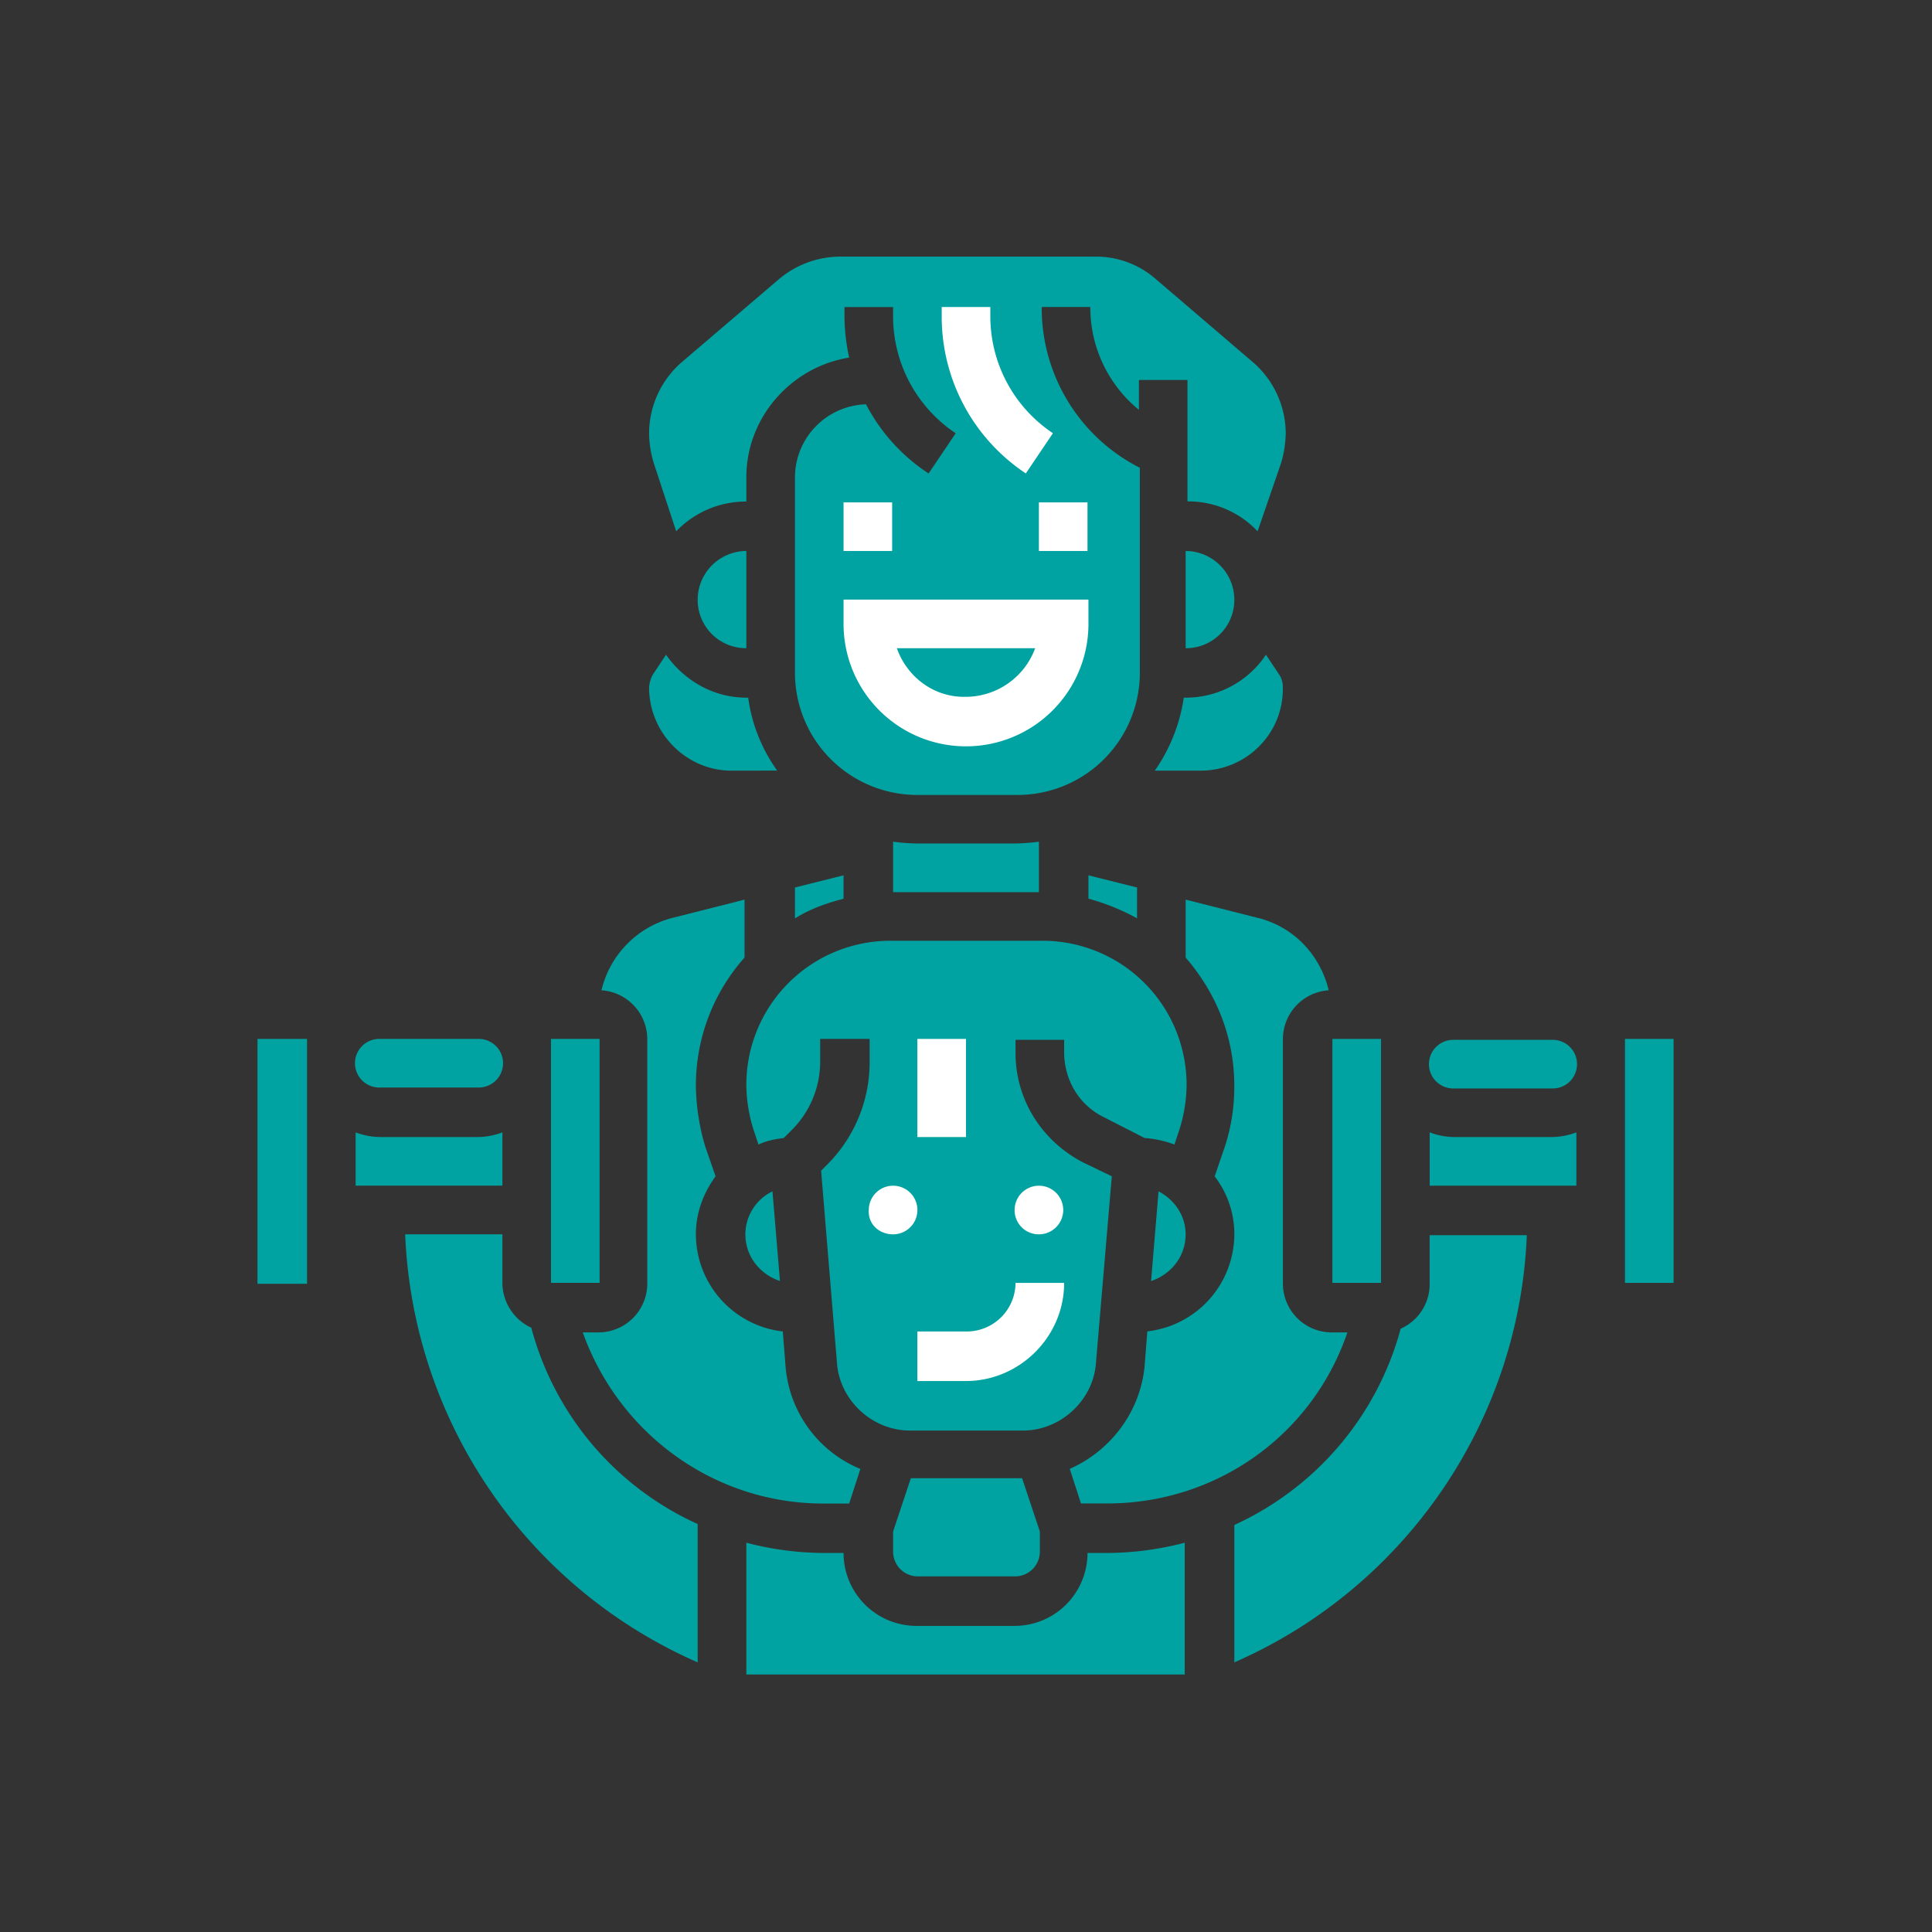
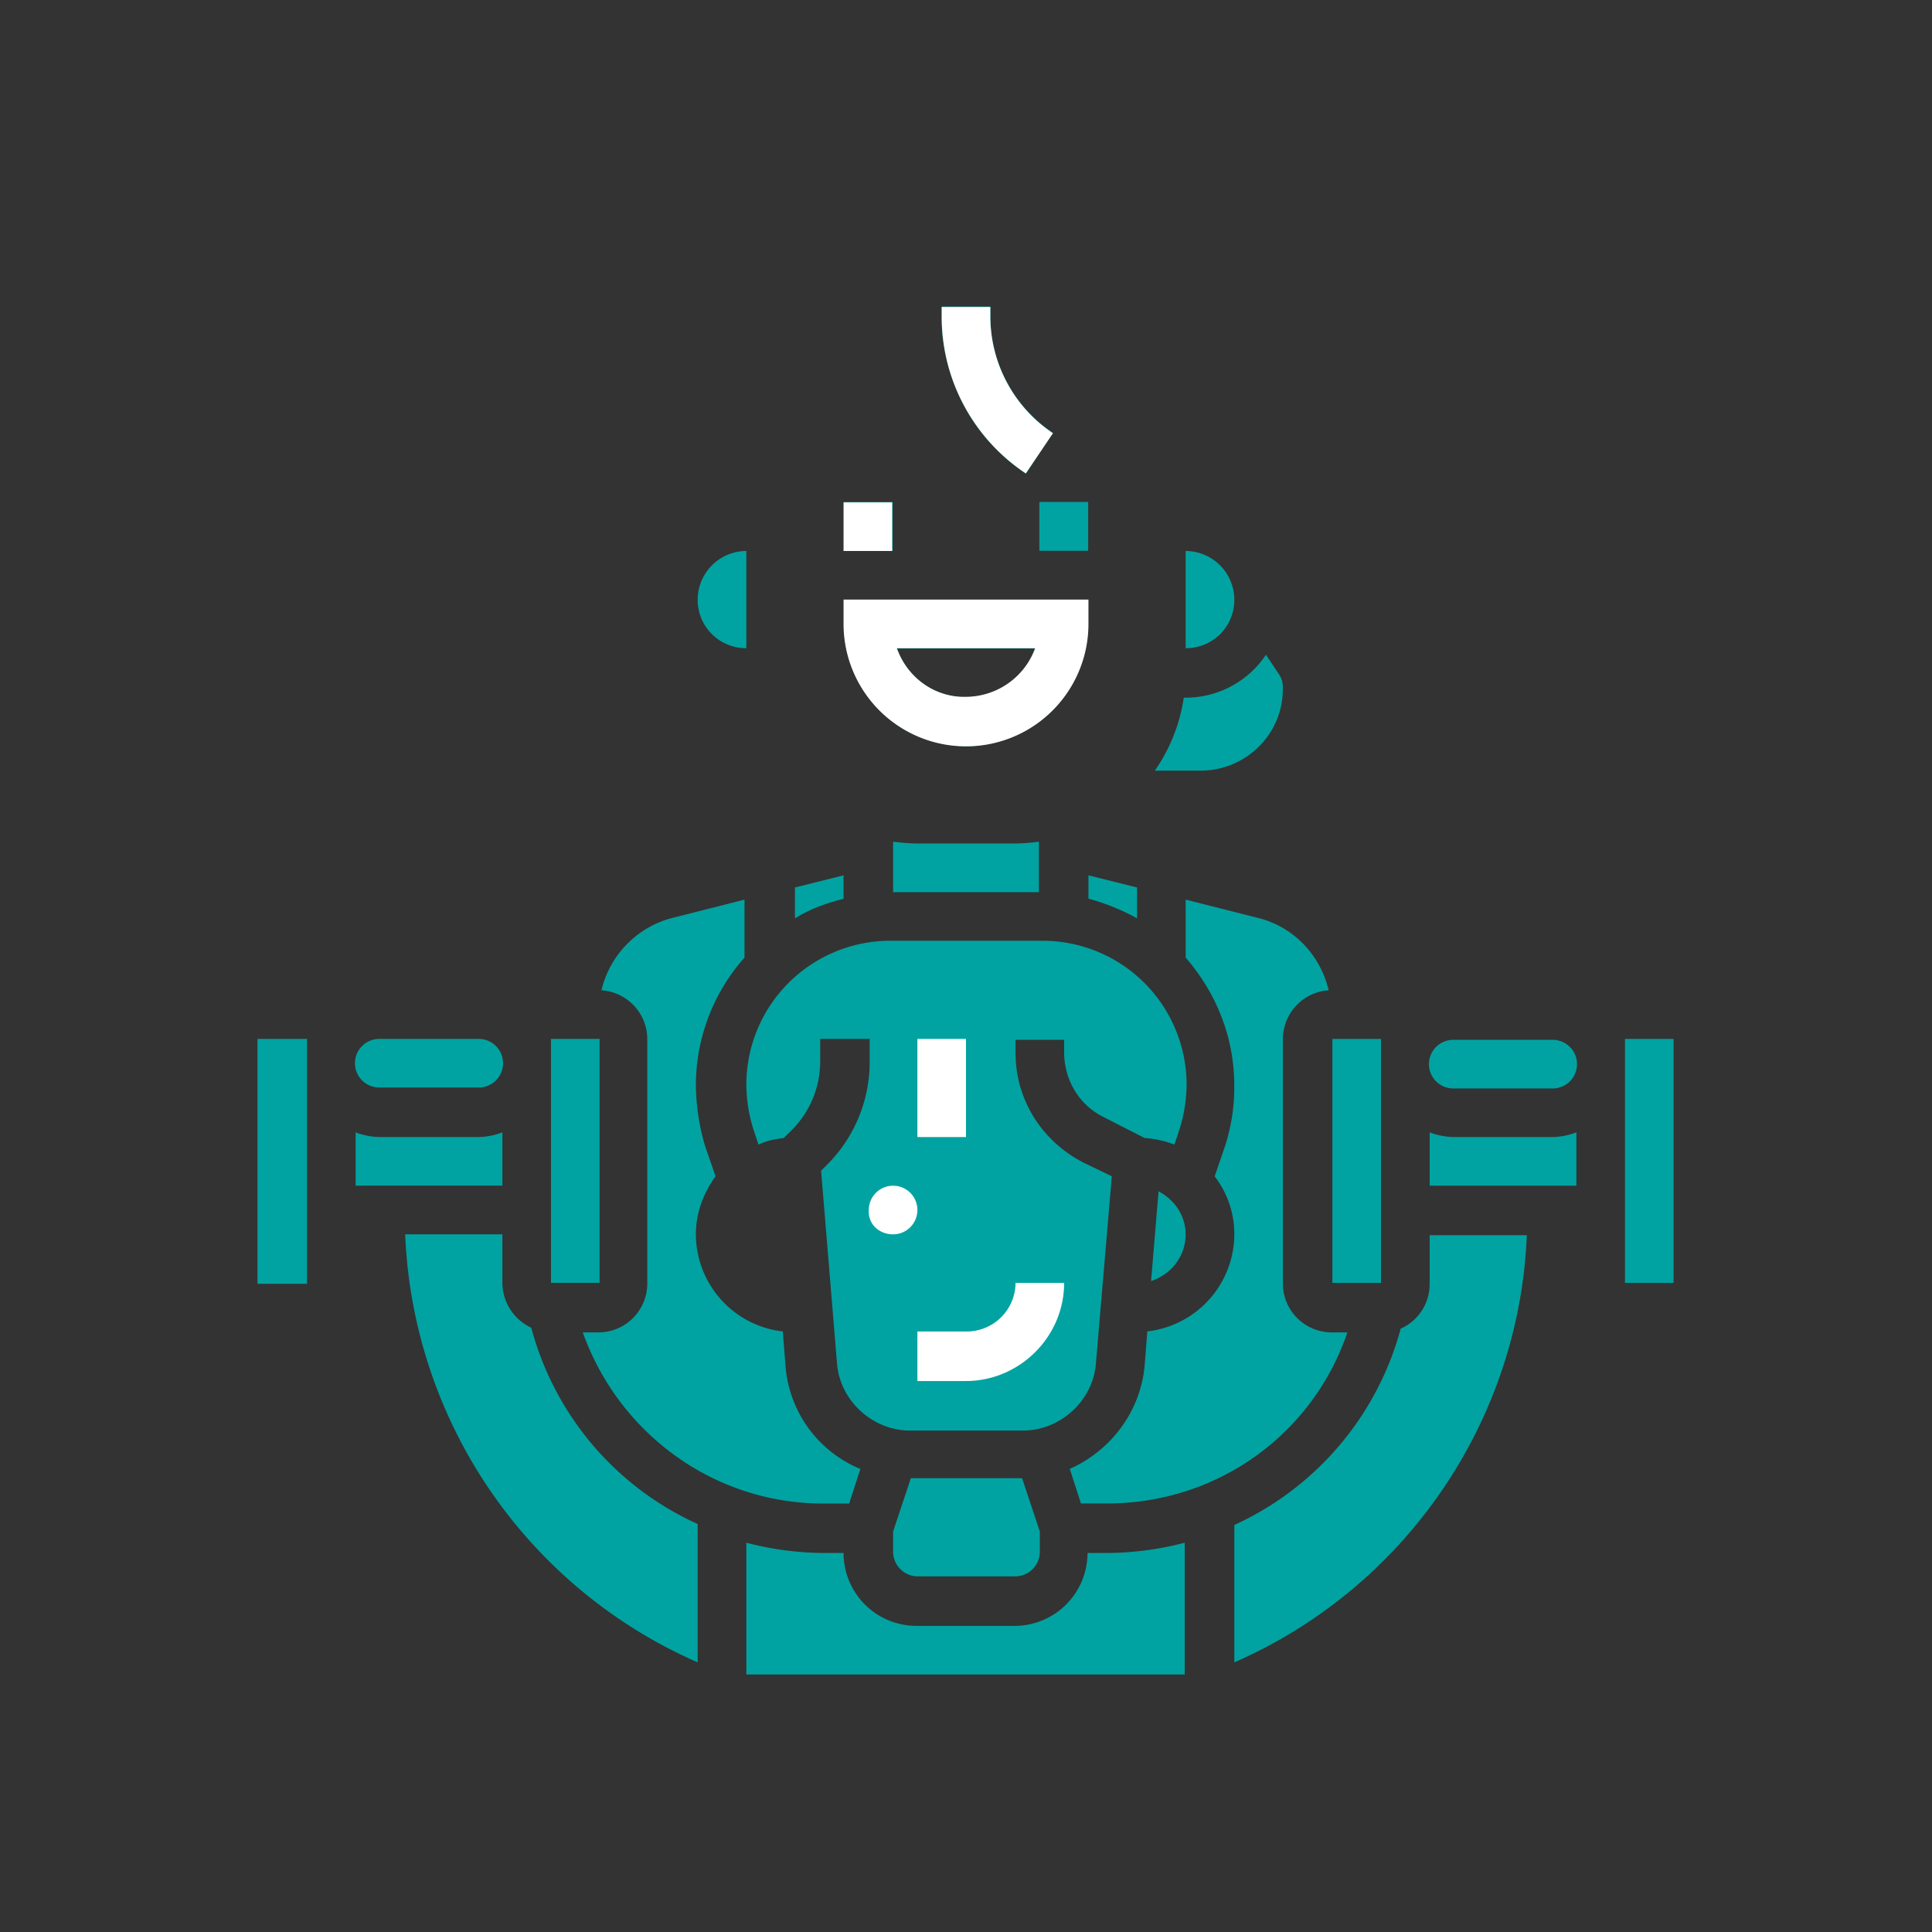
<svg xmlns="http://www.w3.org/2000/svg" id="Capa_1" data-name="Capa 1" viewBox="0 0 1080 1080">
  <rect x="0" y="0" width="1080" height="1080" fill="#333333" stroke="none" />
  <defs>
    <style>.cls-1{fill:#00a3a1;}.cls-2{fill:#fff;}</style>
  </defs>
  <title>ICONOGRAFIAS</title>
  <path class="cls-1" d="M499,690.18a13.66,13.66,0,1,0-13.65-13.65A13.66,13.66,0,0,0,499,690.18Z" />
  <path class="cls-1" d="M581,690.18a13.66,13.66,0,1,0-13.66-13.65A13.65,13.65,0,0,0,581,690.18Z" />
  <path class="cls-1" d="M512.7,581H540v54.61H512.7Z" />
  <path class="cls-1" d="M512.7,744.79v27.3H540a54.76,54.76,0,0,0,54.61-54.6h-27.3A27.39,27.39,0,0,1,540,744.79Z" />
  <path class="cls-1" d="M471.74,348.86a68.26,68.26,0,1,0,136.52,0V335.21H471.74Zm106.83,13.66a40.9,40.9,0,0,1-77.14,0Z" />
  <path class="cls-1" d="M573.45,264.73,588.64,242a78.19,78.19,0,0,1-35-65.19v-5.46h-27.3v5.46A105.37,105.37,0,0,0,573.45,264.73Z" />
  <path class="cls-1" d="M471.74,280.6H499v27.3h-27.3Z" />
  <path class="cls-1" d="M581,280.6h27.3v27.3H581Z" />
  <path class="cls-1" d="M497.68,525.89h85.17a80.5,80.5,0,0,1,80.46,80.47,84.82,84.82,0,0,1-4.18,25.6l-2.61,7.84a59.67,59.67,0,0,0-16.72-3.66l-22.47-11.49c-14.11-6.8-22.47-20.9-22.47-36.58v-6.79H567.69v7.31c0,26.13,14.63,49.12,37.62,61.14l16.2,7.83-8.88,104.51c-1.57,20.9-19.86,37.62-40.76,37.62H508.65c-20.9,0-39.19-16.72-40.76-37.62L459,654.43l3.14-3.14a81,81,0,0,0,24-58V580.76H458.49V593.3A54.15,54.15,0,0,1,442.29,632l-4.18,4.18c-4.7.52-9.93,1.57-14.11,3.66L421.39,632a84.82,84.82,0,0,1-4.18-25.6A80.51,80.51,0,0,1,497.68,525.89Z" />
  <path class="cls-2" d="M499.24,690a13.59,13.59,0,1,0-13.58-13.59C485.13,684.21,491.4,690,499.24,690Z" />
-   <path class="cls-2" d="M580.76,690a13.59,13.59,0,1,0-13.59-13.59A13.49,13.49,0,0,0,580.76,690Z" />
  <path class="cls-2" d="M540,580.76H512.83v54.86H540Z" />
  <path class="cls-2" d="M512.83,744.82V772H540c29.78,0,54.86-24.55,54.86-54.86H567.69a27.32,27.32,0,0,1-27.17,27.17H512.83Z" />
  <path class="cls-1" d="M171.63,594.86V717.65H143.94V580.76h27.69Z" />
  <path class="cls-1" d="M772,580.76H744.82V717.13H772Z" />
  <path class="cls-1" d="M635.62,496.11v17.24a123.4,123.4,0,0,0-27.17-11V489.32Z" />
  <path class="cls-1" d="M671.15,430.8h-25.6A95.69,95.69,0,0,0,661.74,390h1a53.82,53.82,0,0,0,44.93-24L715,377a12,12,0,0,1,2.09,7.31C717.65,409.9,696.75,430.8,671.15,430.8Z" />
  <path class="cls-1" d="M662.79,362.35V308A27.32,27.32,0,0,1,690,335.18,27,27,0,0,1,662.79,362.35Z" />
-   <path class="cls-1" d="M408.85,430.8c-25.08,0-46-20.9-46-46.51A16.93,16.93,0,0,1,365,377l7.31-11c9.93,14.1,26.13,24,44.94,24h1a90.69,90.69,0,0,0,16.2,40.76Z" />
  <path class="cls-1" d="M390,335.18A27.32,27.32,0,0,1,417.21,308v54.34A27,27,0,0,1,390,335.18Z" />
-   <path class="cls-1" d="M444.38,375.93V266.73A41,41,0,0,1,484.09,226a103.15,103.15,0,0,0,35,38.67l15.15-22.47a78.55,78.55,0,0,1-35-65.31v-5.23H472.07v5.23a111.22,111.22,0,0,0,2.61,23c-32.39,5.22-57.47,33.44-57.47,66.88v13.58A54.08,54.08,0,0,0,378,297l-12.54-38.14a58.75,58.75,0,0,1-2.61-16.72,52.82,52.82,0,0,1,18.29-39.71L435.5,156a53.33,53.33,0,0,1,34-12.54H612.1a50.64,50.64,0,0,1,34,12.54l54.34,46.5a52.85,52.85,0,0,1,18.29,39.71,61.84,61.84,0,0,1-2.62,16.72L703,297a53.19,53.19,0,0,0-39.19-16.72V212.39H636.66v16.72a73.92,73.92,0,0,1-27.17-57.48H582.32a100.14,100.14,0,0,0,54.86,89.87V375.93a68.34,68.34,0,0,1-68.44,68.45H512.83A68.35,68.35,0,0,1,444.38,375.93Z" />
  <path class="cls-1" d="M580.76,470.51v28.21H499.25V470.51a110.8,110.8,0,0,0,13.58,1h54.86A110.64,110.64,0,0,0,580.76,470.51Z" />
  <path class="cls-1" d="M444.38,496.11l27.17-6.79v13.06c-9.93,2.61-18.81,5.75-27.17,11Z" />
  <path class="cls-1" d="M662.79,690c0,12.54-8.36,22.47-19.33,26.12l4.18-50.16C656.52,670.63,662.79,679.51,662.79,690Z" />
  <path class="cls-1" d="M499.25,856.12l9.92-29.79h62.18l9.93,29.79v11.49a13.83,13.83,0,0,1-13.59,13.59H512.83a13.83,13.83,0,0,1-13.58-13.59Z" />
-   <path class="cls-1" d="M436,716.08c-11-3.65-19.33-13.58-19.33-26.12a26.82,26.82,0,0,1,15.15-24Z" />
  <path class="cls-1" d="M335.18,580.76H308V717.13h27.18Z" />
  <path class="cls-1" d="M212.39,580.76h54.86a13.59,13.59,0,1,1,0,27.17H212.39a13.59,13.59,0,1,1,0-27.17Z" />
  <path class="cls-1" d="M198.8,662.79V633a39.46,39.46,0,0,0,13.59,2.61h54.86A39.46,39.46,0,0,0,280.84,633v29.78Z" />
  <path class="cls-1" d="M390,929.27A273.38,273.38,0,0,1,226.5,690h54.34v27.17A27.82,27.82,0,0,0,297,742.21a167.84,167.84,0,0,0,93,109.73Z" />
  <path class="cls-1" d="M325.77,744.82h8.88a27.32,27.32,0,0,0,27.18-27.17V580.76a27.4,27.4,0,0,0-25.61-27.18A54.88,54.88,0,0,1,377,512.83l39.19-9.93v32.4A107.5,107.5,0,0,0,389,606.88a124.57,124.57,0,0,0,5.22,34L400,657.56c-6.79,9.41-11,20.38-11,32.4a54.84,54.84,0,0,0,48.59,54.34l1.57,19.86a67.9,67.9,0,0,0,41.8,57l-6.27,19.33H460.06C399.45,840.44,346.15,801.78,325.77,744.82Z" />
  <path class="cls-1" d="M662.79,936.06H417.21V862.39a174.66,174.66,0,0,0,43.89,5.74h10.45a40.81,40.81,0,0,0,40.76,40.76h54.86a40.81,40.81,0,0,0,40.76-40.76h10.45a174.66,174.66,0,0,0,43.89-5.74v73.67Z" />
  <path class="cls-1" d="M618.9,840.44H604.27L598,821.11c22.46-9.93,39.18-31.35,41.8-57l1.57-19.86A54.84,54.84,0,0,0,690,690a52.69,52.69,0,0,0-11-32.4l5.74-16.72a107.11,107.11,0,0,0,5.23-34c0-27.69-10.45-52.25-27.17-71.58V502.9L702,512.83c20.9,4.7,36,20.9,40.75,40.75a27.4,27.4,0,0,0-25.6,27.18V717.65a27.31,27.31,0,0,0,27.17,27.17h8.88C733.85,801.78,680.55,840.44,618.9,840.44Z" />
  <path class="cls-1" d="M690,929.27V852.46a169,169,0,0,0,93-109.73,27.24,27.24,0,0,0,16.19-25.08V690.48H853.5C849.32,794.46,785.58,887.47,690,929.27Z" />
  <path class="cls-1" d="M881.2,662.79h-82V633a39.46,39.46,0,0,0,13.59,2.61h54.86A39.46,39.46,0,0,0,881.2,633Z" />
  <path class="cls-1" d="M867.61,608.45H812.75a13.59,13.59,0,1,1,0-27.17h54.86a13.59,13.59,0,1,1,0,27.17Z" />
  <path class="cls-1" d="M935.54,580.76H908.37V717.13h27.17Z" />
  <path class="cls-2" d="M608.45,348.76V335.18H471.55v13.58a68.45,68.45,0,0,0,136.9,0ZM501.34,362.35h77.33A41.43,41.43,0,0,1,540,389.52C522.24,390,507.08,378.55,501.34,362.35Z" />
  <path class="cls-2" d="M573.44,264.64l15.16-22.47a78.53,78.53,0,0,1-35-65.31v-5.23H526.42v5.23A105.11,105.11,0,0,0,573.44,264.64Z" />
-   <path class="cls-2" d="M498.72,280.84H471.55V308h27.17Z" />
-   <path class="cls-2" d="M607.92,280.84H580.75V308h27.17Z" />
+   <path class="cls-2" d="M498.72,280.84H471.55V308h27.17" />
</svg>